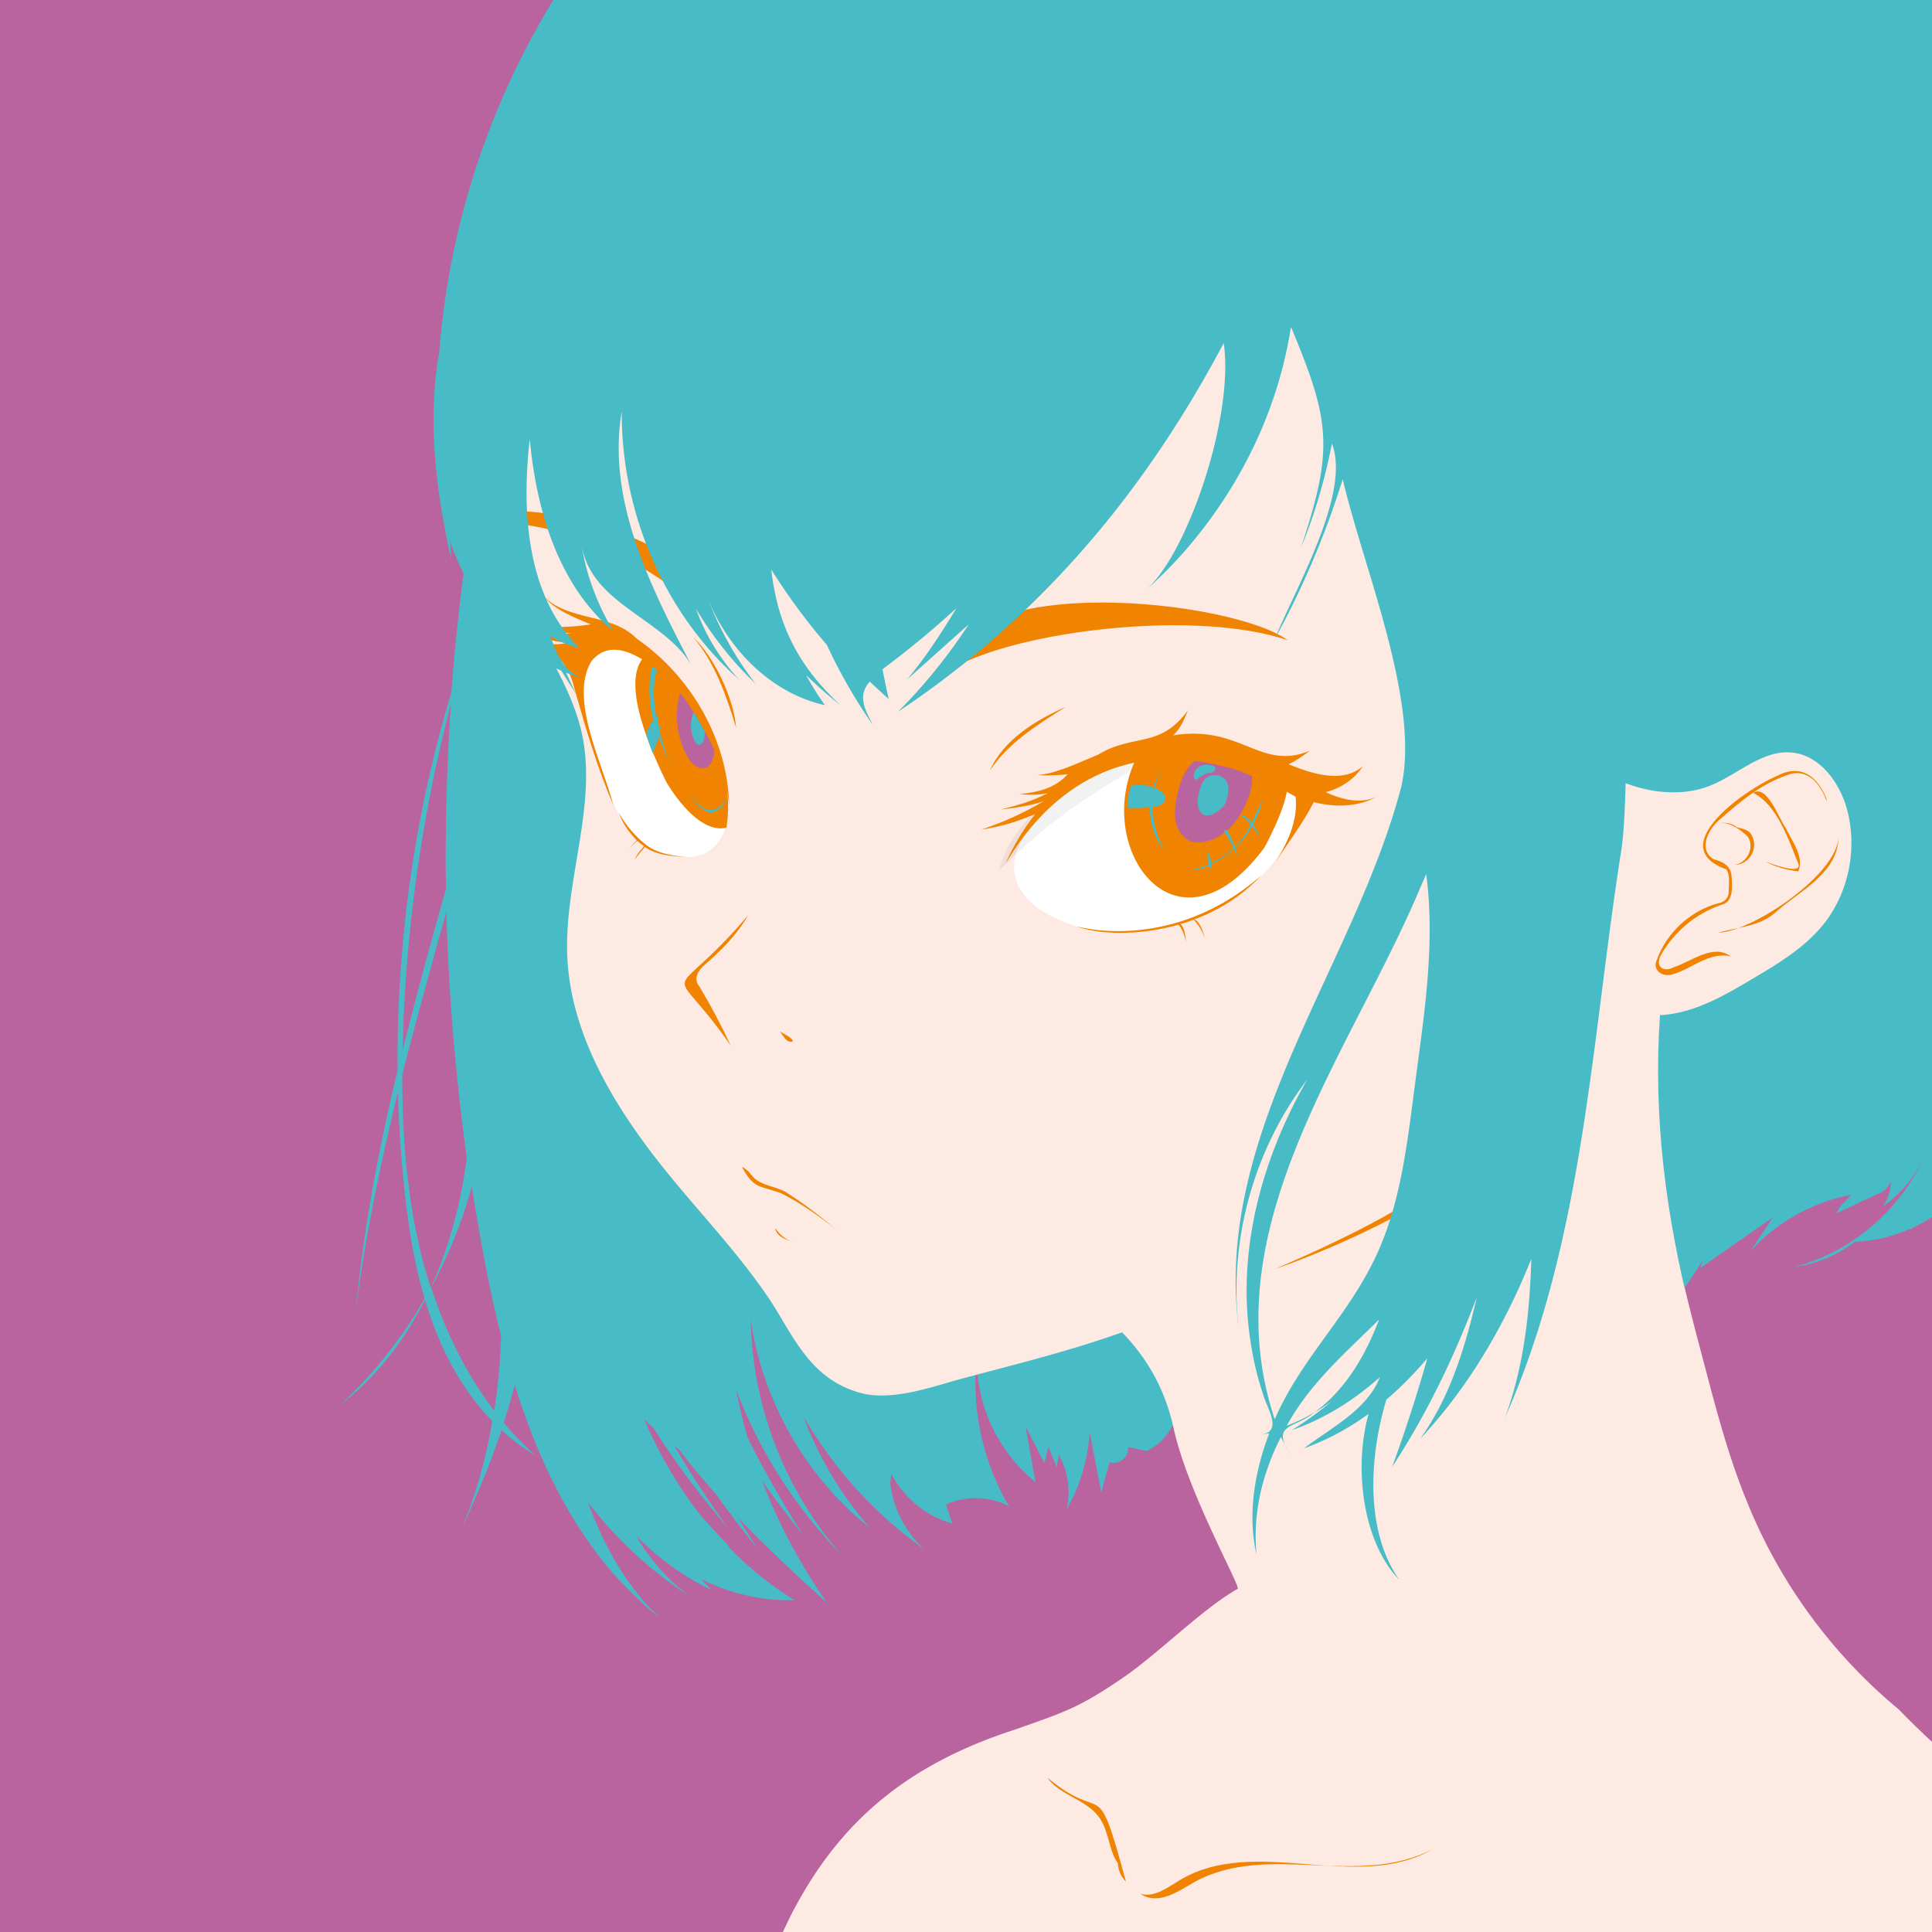
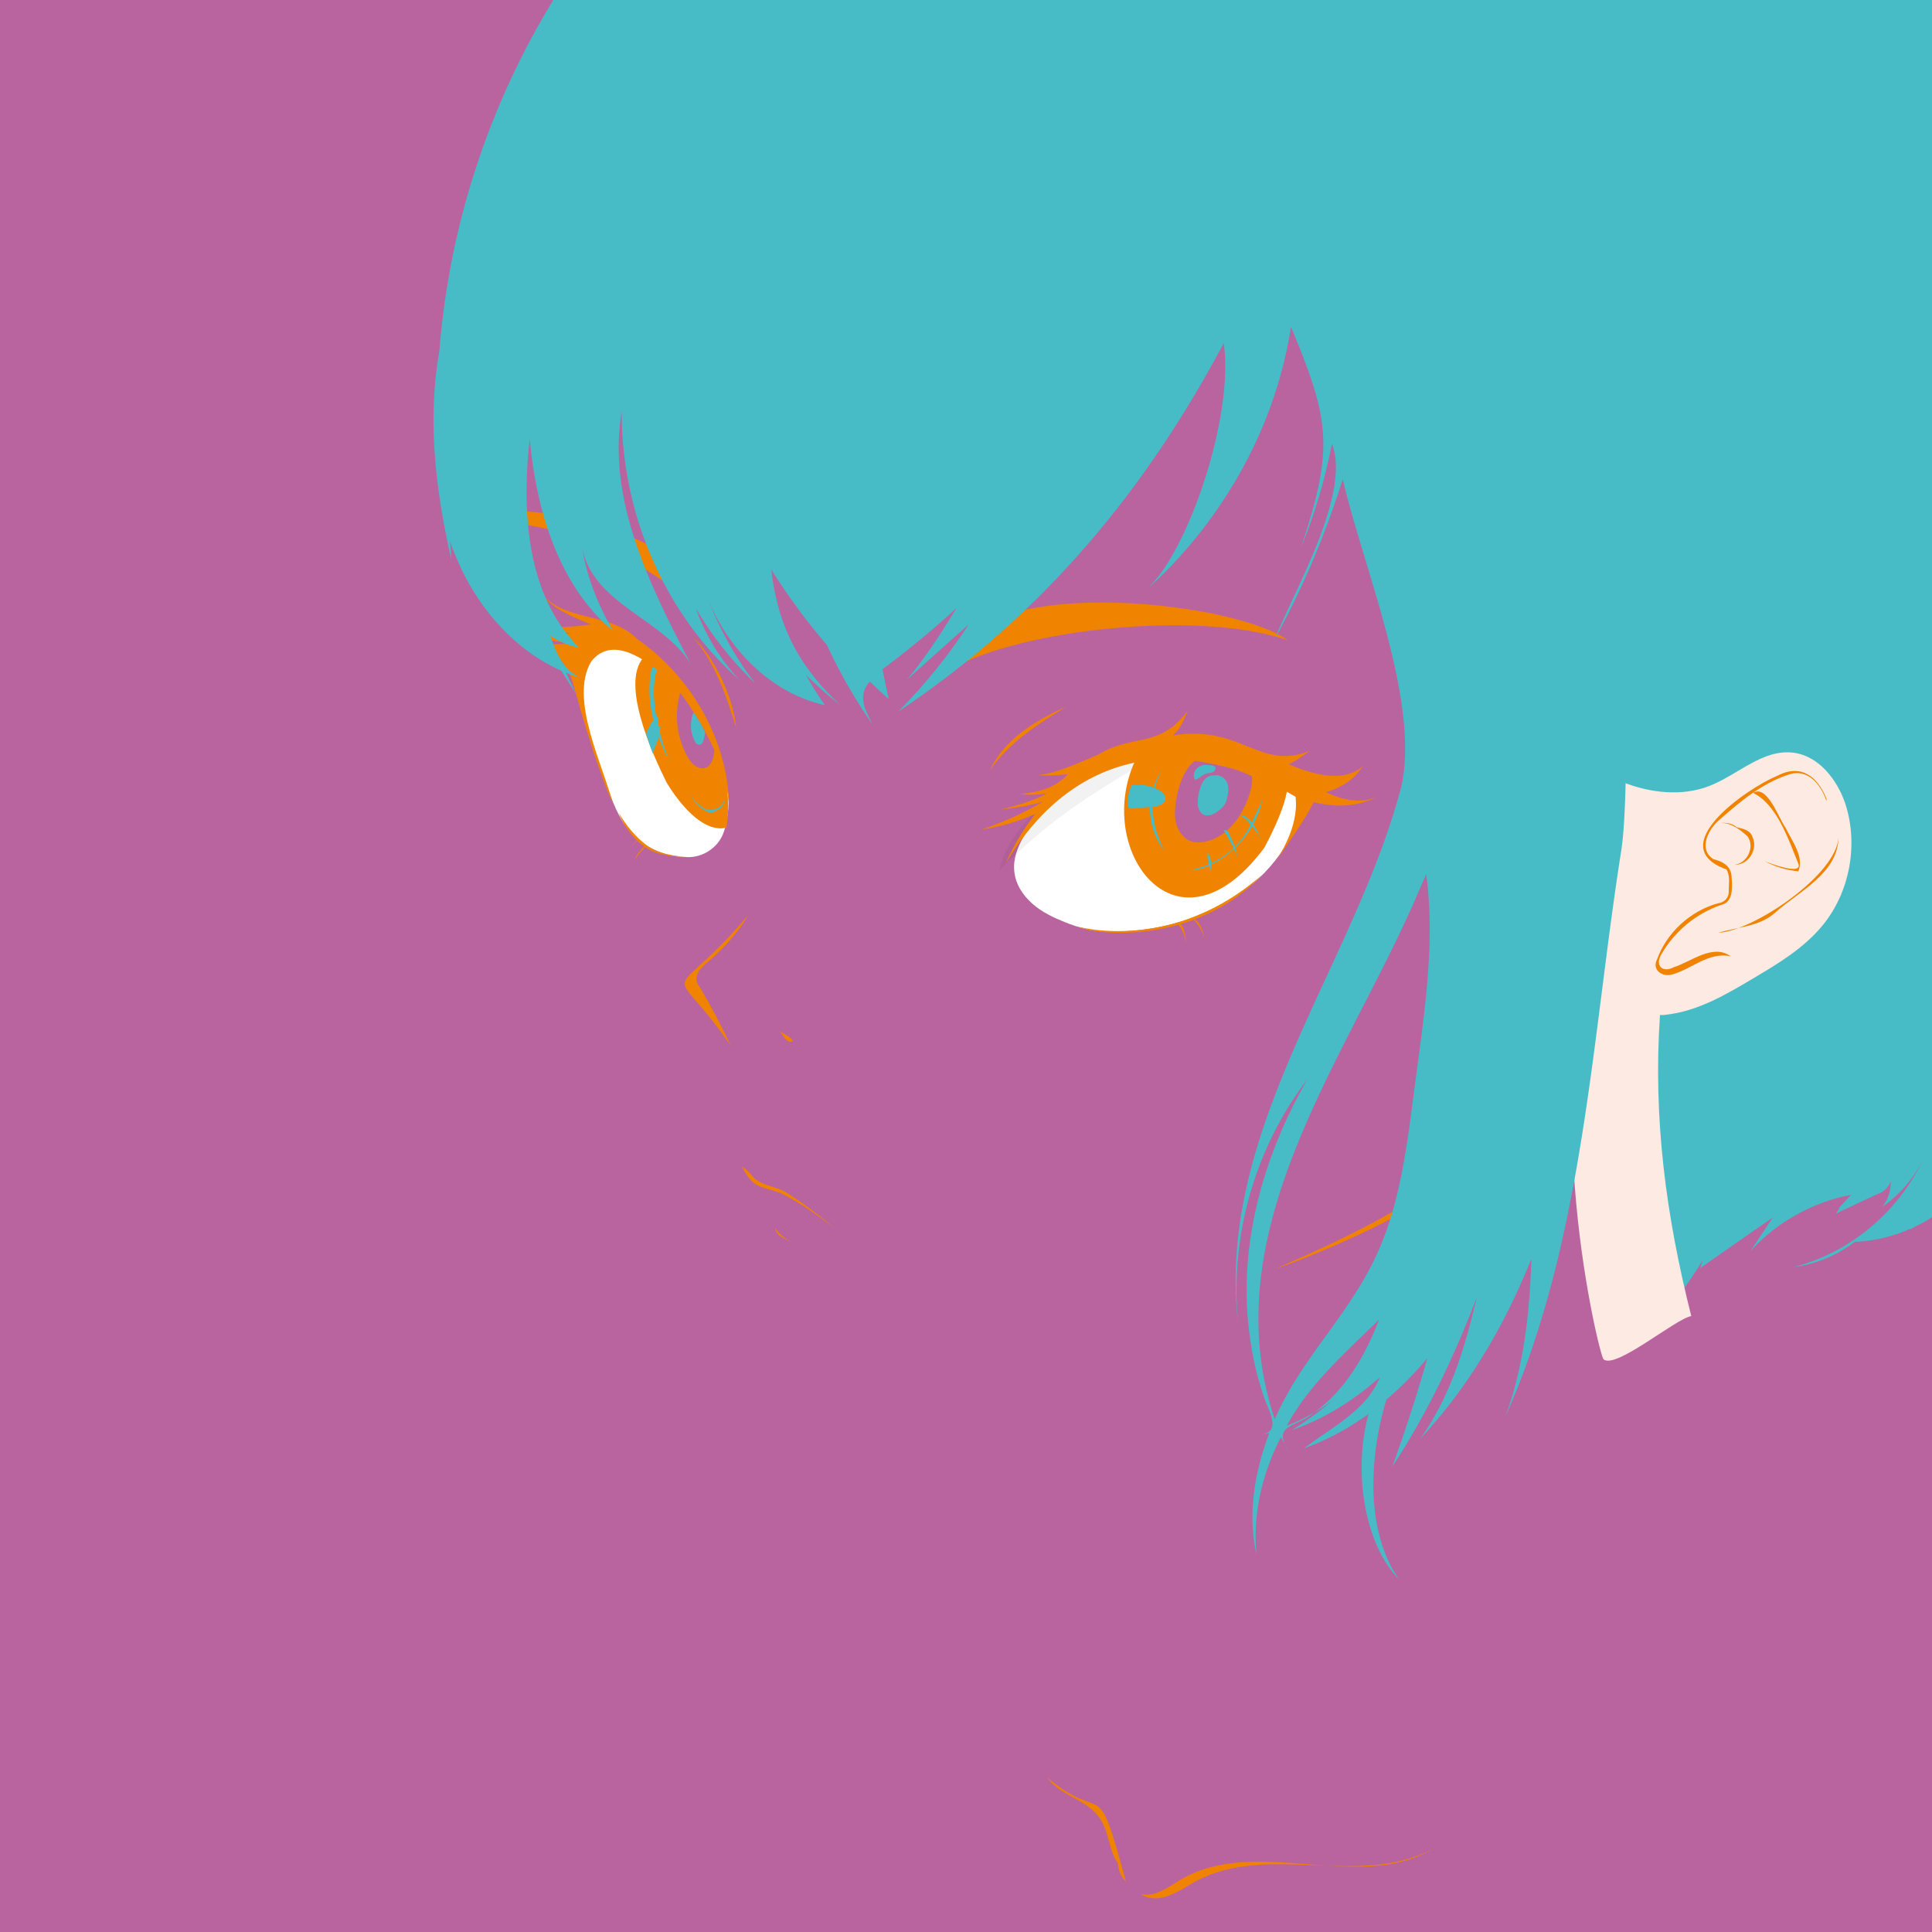
<svg xmlns="http://www.w3.org/2000/svg" xml:space="preserve" style="enable-background:new 0 0 50 50" viewBox="0 0 50 50" y="0" x="0" id="レイヤー_1" version="1.1">
  <style>.st0{fill:#b9649f}.st1{fill:#47bcc6}.st3{fill:#fdeae2}.st4{fill:#fff}.st6{fill:#f08300}</style>
  <path d="M0 0h50v50H0V0z" class="st0" id="レイヤー_20" />
-   <path d="M13.08 8.98c-.71 2.94-1.17 5.93-1.4 8.94-.95 3.16-1.42 6.47-1.39 9.78-.49 2.03-.88 4.08-1.08 6.19.25-1.92.64-3.79 1.09-5.64.02.82.07 1.64.16 2.46.1.98.25 1.96.53 2.9-.58 1.01-1.31 1.93-2.16 2.73.93-.72 1.64-1.66 2.17-2.7.1.33.21.65.34.96.33.8.8 1.56 1.4 2.18-.16.96-.42 1.9-.8 2.79.39-.83.75-1.69 1.04-2.56.26.24.54.46.85.64-.28-.26-.55-.54-.79-.83.1-.33.2-.65.28-.98.73 2.34 1.85 4.53 3.75 6.02-.87-.81-1.44-1.87-1.86-2.99.73.96 1.63 1.79 2.64 2.44-.57-.42-1.04-.96-1.39-1.57.57.58 1.23 1.07 1.96 1.41-.09-.09-.18-.18-.27-.28.75.37 1.58.57 2.41.54-.65-.4-1.23-.88-1.75-1.42.03.02.07.04.1.07-.26-.27-.51-.54-.76-.82-.6-.76-1.09-1.61-1.48-2.51.08.08.17.16.25.24.57.9 1.21 1.75 1.91 2.56-.49-.68-.95-1.38-1.37-2.1l.13.1c.29.39.61.77.94 1.14.35.49.71.96 1.09 1.43-.18-.27-.35-.54-.52-.82.74.77 1.53 1.5 2.31 2.21-.69-.98-1.26-2.05-1.69-3.17.34.48.69.95 1.06 1.4-.52-.81-1-1.65-1.43-2.51-.12-.41-.22-.83-.3-1.25.6 1.6 1.54 3.06 2.73 4.28a9.503 9.503 0 0 1-2.35-6.09c.3 2.1 1.42 4.07 3.08 5.39a9.313 9.313 0 0 1-1.72-2.89c.78 1.35 1.85 2.54 3.13 3.44-.49-.44-.81-1.06-.88-1.71l.03-.23c.02.04.05.08.07.12.33.56.88.99 1.51 1.16-.06-.16-.11-.33-.17-.49.51-.24 1.13-.22 1.63.04a6.338 6.338 0 0 1-.83-3.88c-.02 1.26.54 2.46 1.52 3.26-.09-.48-.17-.96-.26-1.45.16.32.33.64.49.96.03-.14.07-.28.1-.43.07.18.14.35.22.53.02-.11.03-.21.05-.32.24.42.31.93.21 1.4.09-.16.17-.32.24-.48v.02-.02c.2-.48.32-.99.35-1.51.1.52.2 1.04.3 1.57.07-.26.14-.53.22-.79.23.09.52-.15.47-.39.16.03.32.07.48.1.8-.35.99-1.38 1.03-2.26.1-2.14-17.6-26.39-17.62-26.31zm-1.41 9.24c-.11 1.59-.15 3.19-.13 4.79-.39 1.38-.77 2.77-1.12 4.18.06-3.15.54-6.29 1.25-8.97zm-1.26 9.6c.36-1.42.75-2.82 1.14-4.22.06 2.13.24 4.25.53 6.36-.04.31-.09.61-.15.92-.17.84-.43 1.67-.78 2.45-.05-.16-.1-.32-.15-.49-.45-1.63-.59-3.33-.59-5.02zM12.95 35c-.03.5-.08 1.01-.16 1.51-.72-.95-1.26-2.04-1.63-3.19.45-.83.8-1.7 1.05-2.61.11.69.23 1.38.36 2.07.12.6.25 1.2.4 1.8-.01.15-.02.28-.02.42z" class="st1" id="奥の髪" />
  <g id="ベース肌色">
    <path style="fill:none" d="M46.69 24.26c-.36.36-.47.43-.71.59-.24.15-.57.05-.98.49-.54.59-.69.55-1.04.64-.3.07-.63.05-.95.03-.53 3.1.29 6.27 1.1 9.32.31 1.18.63 2.36 1.08 3.49.82 2.04 2.1 3.88 3.95 5.43.28.29.57.56.86.84V18.85c-.72.78-1.47 1.52-2.05 2.11.48 1.18-.9 2.94-1.26 3.3zM20.61 49.3c1.26-2.33 3.04-3.69 5.66-4.54 1.31-.46 1.68-.57 2.82-1.36.9-.62 2.06-1.79 2.94-2.28.08-.05-1.31-2.5-1.66-4.17-.24-1.14-.8-1.92-1.33-2.47-1.38.49-2.69.8-4 1.16-.85.23-1.77.59-2.64.44-1.45-.31-1.88-1.56-2.51-2.49-.99-1.46-2.19-2.6-3.23-4.03s-1.91-3.07-1.98-4.83c-.08-2.02.87-4.08.31-6.02-.52-1.8-2-3.22-2.15-5.11-.24-3.14-.21-5.53.85-8.8.5-1.55 1.16-2.8 2.52-4.56.02-.04.08-.12.17-.24H0v50h20.26c.11-.24.22-.47.35-.7z" />
-     <path d="M13.69 4.8c-1.07 3.27-1.1 5.66-.85 8.8.15 1.88 1.63 3.3 2.15 5.11.56 1.94-.39 4-.31 6.02.07 1.77.94 3.41 1.98 4.83 1.04 1.43 2.24 2.57 3.23 4.03.63.93 1.06 2.17 2.51 2.49.86.15 1.79-.22 2.64-.44 1.31-.35 2.62-.67 4-1.16.53.55 1.08 1.33 1.33 2.47.36 1.67 1.75 4.12 1.66 4.17-.88.49-2.04 1.66-2.94 2.28-1.15.79-1.51.9-2.82 1.36-2.62.85-4.4 2.22-5.66 4.54-.13.23-.24.47-.35.7H50v-4.92c-.29-.27-.58-.55-.86-.84a13.58 13.58 0 0 1-3.95-5.43c-.46-1.13-.77-2.31-1.08-3.49-.81-3.05-1.62-6.22-1.1-9.32.32.02.65.04.95-.03.35-.08.5-.05 1.04-.64.41-.44.73-.34.97-.49s.35-.23.71-.59 1.74-2.12 1.26-3.3c.59-.6 1.34-1.33 2.05-2.11V0H16.38l-.18.24C14.84 2 14.19 3.25 13.69 4.8z" class="st3" />
    <path d="M26.73 21.27c-.26.39-.53.82-.48 1.28.03.33.22.62.47.84s.55.36.85.48c.33.13.67.23 1.02.24.19 0 1.02.03 1.95-.25.62-.19 1.17-.5 1.39-.64.93-.56 1.61-1.51 1.84-2.57.01-.06.03-.12.01-.18-.02-.07-.08-.12-.13-.17-.85-.73-2.01-.99-3.13-.97-.78.01-1.58.14-2.25.53-.64.35-1.18.87-1.54 1.41z" class="st4" />
    <path style="opacity:.051;enable-background:new" d="M25.86 22.53c.63-.64 1.32-1.23 2.07-1.74.58-.4 1.19-.76 1.8-1.12-.71 0-1.43.21-2.02.6-.1.07-.21.14-.31.22-.7.52-1.35 1.2-1.54 2.04z" />
    <path d="M15.36 16.59c-.15-.06-.48.17-.54.32-.05.15-.02.32.01.47.24 1.1.57 2.19.98 3.24.08.21.17.42.29.62.34.55.95.93 1.64.94.37.03.74-.17.92-.49.08-.14.12-.31.15-.47.04-.2.05-.4.04-.61-.02-.23-.11-.72-.18-.94-.09-.3-.58-1.31-.72-1.52-.15-.23-.65-.76-.74-.83-.26-.2-.57-.47-.88-.59-.31-.13-.73-.25-.97-.14z" class="st4" />
  </g>
  <path d="M42.28 34.62c.81-.54 1.32-1.25 1.79-2.01-.02.07-.05.14-.07.21.63-.44 1.25-.88 1.88-1.31-.19.29-.39.58-.58.87.68-.75 1.61-1.27 2.61-1.46-.1.11-.2.21-.3.32-.04.1-.07.13-.1.17.35-.17.7-.33 1.06-.5.17-.05.31-.18.36-.34.01.24-.07.47-.21.66.46-.32.83-.76 1.07-1.27-.63 1.38-1.9 2.46-3.37 2.83.57-.07 1.12-.3 1.58-.65.5-.02 1-.14 1.46-.35l-.03.03c.05-.03.09-.05.14-.08.15-.07.29-.15.43-.24V0H38.24s4.1 34.25 4.04 34.62z" class="st1" id="側面_x3001_後髪" />
  <g id="耳">
    <path d="M47.76 20.81c-.21-.63-.69-1.25-1.35-1.33-.79-.1-1.43.57-2.17.86-.72.28-1.54.18-2.25-.1-.25-.1-.41 1.69-.5 4.06-1.75 3.89-.11 10.78.01 10.88.32.26 1.86-1.05 2.27-1.12-.66-2.62-.99-5.13-.81-7.79.05 0 .11 0 .16-.01.81-.09 1.53-.51 2.22-.92.66-.39 1.33-.79 1.82-1.38.71-.86.94-2.09.6-3.15z" class="st3" />
    <path d="M28.93 48.22c.01.18.08.35.21.48-.79-2.91-.51-1.42-2.04-2.7.32.46.99.56 1.33 1.01.28.37.26.89.5 1.21zm8.16-.37c-1.97 1.15-4.6-.37-6.56.81-.32.19-.66.46-1.02.35.47.32 1.01-.08 1.43-.32 1.92-1.02 4.19.18 6.15-.84zm-7.59-28.4c-1.35 2.35.89 5.62 3.22 2.49.12-.22.79-1.49.55-1.86-1.08-.64-2.48-.77-3.77-.63zm-12.78-2.5c-.73.63.17 2.57.53 3.3.29.48.92 1.32 1.55 1.17.26-1.6-.67-3.47-2.08-4.47-.01-.01-.01-.01 0 0z" class="st6" />
    <path d="M35.68 20.59c-.41.24-.95.11-1.37-.09.39-.1.74-.33.96-.67-.53.46-1.33.19-1.92-.05.19-.09.37-.22.55-.35-1.3.53-1.77-.68-3.54-.4.18-.16.29-.41.38-.64-.74 1-1.4.58-2.32 1.14-.53.22-1.11.5-1.58.53.34.02.52 0 .79-.02-.33.36-.75.46-1.24.51.26.03.49.02.72-.02-.44.22-.68.28-1.2.42.6-.07.9-.14 1.11-.22-.55.32-.96.51-1.62.74.66-.11.91-.21 1.39-.4-.3.38-.55.8-.75 1.24h.01c1.73-2.89 4.57-3.4 7.48-1.69.07.61-.22 1.22-.54 1.72.34-.52.72-1.02 1.01-1.58.56.14 1.18.13 1.68-.17zm-3.03 2.06c-1.8 1.58-3.77 1.57-4.77 1.33.81.31 3.22.32 4.77-1.33z" class="st6" />
    <path d="M30.88 23.79c.14.14.25.32.3.51-.03-.16-.13-.49-.3-.51zm-.41.1c.12.14.2.32.22.51 0-.13-.04-.52-.22-.51zm-13.99-7.36c-.65-.67-1.78-.44-2.42-1.11.31.38.79.55 1.23.74-.56.08-1.13.12-1.66-.08.36.17.75.27 1.15.31-.41.04-.82.04-1.2-.09.31.22.7.28 1.08.34-.23.05-.46.05-.68-.04.41.26.76.68.87 1.16.29 1.03.6 2.09 1.02 3.07-.26-1.04-1.15-2.73-.57-3.71.56-.71 1.44 0 1.86.33.89.89 1.59 2.14 1.71 3.4-.03-1.68-.97-3.34-2.39-4.32zm.26 5.35c-.3-.23-.54-.52-.73-.85.11.29.27.51.47.72-.08.07-.15.15-.2.24.05-.09.13-.16.21-.23.06.05.12.1.18.14-.09.1-.19.21-.24.34.08-.11.17-.22.26-.32.32.22.71.24 1.1.26-.36-.03-.75-.08-1.05-.3zm8.88-1.94c.35-.8 1.2-1.31 1.97-1.65-.74.46-1.5.94-1.97 1.65zm-7.68-3.45c.55.52 1.05 1.59 1.11 2.34-.25-.82-.54-1.67-1.11-2.34zm6.68.82c.19-2.52 7.24-1.81 8.71-.74-2.34-.8-6.94-.27-8.71.74zm-6.51-1.75c.2-1.49-4.86-2.95-5.8-2.06 2-.06 3.93.77 5.41 1.95.15.15.33.16.39.11zm.15 9.39c.42-.37.82-.77 1.1-1.26-2.12 2.49-2.09.99-.45 3.37-.24-.52-.51-1.03-.81-1.53-.17-.2-.03-.43.16-.58zm2.14 1.87c-.07-.04-.15-.09-.22-.13.09.1.17.32.34.26-.01-.06-.07-.09-.12-.13zm-1.2 3.38c.32.58.44.47 1.01.68.51.25.98.59 1.43.94-.42-.35-.87-.7-1.34-.99-.26-.13-.58-.15-.79-.35-.09-.1-.17-.22-.31-.28zm.86 1.58c.11.16.26.3.45.36-.18-.06-.41-.14-.45-.36zm17.76-1.59c-1.46 1.12-3.13 1.92-4.82 2.65 1.16-.39 4.29-1.71 4.82-2.65zm9.45-9.52c-.24-.59-.67-.91-1.28-.59-.79.33-2.96 1.83-1.31 2.42.1.16.06.37.06.55.01.18-.11.31-.29.33-.71.2-1.32.76-1.57 1.46-.12.24.1.43.35.39.53-.12.97-.61 1.56-.48-.46-.34-1.02.14-1.47.28-.3.16-.5-.05-.32-.34.34-.59.9-1.05 1.54-1.27.34-.07.29-.51.27-.77-.03-.25-.24-.36-.46-.41-.42-.26-.13-.81.18-1.05.52-.46 1.08-.92 1.75-1.14.49-.18.84.24.99.68" class="st6" />
    <path d="M45.37 20.52c.62.3.92 1.22 1.17 1.83.12.32-.74-.01-.87-.06.27.14.57.23.87.26.16-.38-.17-.79-.33-1.13-.17-.22-.47-1.13-.84-.9zm-1.04.84c.31-.18.67.07.9.29.19.27-.01.69-.34.73.36.01.62-.4.46-.73-.06-.17-.24-.2-.4-.24-.17-.15-.47-.14-.62-.05z" class="st6" />
    <path d="M44.47 24.14c.5-.15 1.07-.16 1.47-.52.62-.56 1.63-1.01 1.64-1.96-.03.97-2.21 2.44-3.11 2.48z" class="st6" />
    <path d="M31.92 19.9c-.31-.09-.66-.16-1-.21-.27.22-.4.59-.47.95-.04.23-.07.46-.01.68s.23.43.45.47c.08.02.17.01.26 0 .59-.1 1-.65 1.18-1.22.05-.15.09-.33.07-.48-.15-.07-.31-.14-.48-.19zm-13.91-1.37c-.12-.2-.26-.41-.4-.59-.02.02-.03.05-.03.08-.13.52-.05 1.09.21 1.56.05.09.11.17.19.23s.19.09.28.06c.16-.06.21-.27.23-.44v-.02c-.14-.3-.31-.6-.48-.88z" class="st0" />
    <path d="M31.41 20.07c-.09-.01-.18.04-.24.11s-.09.16-.12.25c-.04.13-.06.26-.05.39.01.1.05.21.14.26.06.03.14.03.2.01.07-.02.13-.06.18-.1.06-.04.12-.09.16-.15.04-.05.06-.11.07-.17.04-.14.06-.3 0-.43-.06-.12-.22-.21-.34-.17zm-.49.1c-.06-.1-.01-.25.1-.32.1-.07.23-.06.35-.04.03.01.05.01.07.03.04.04 0 .12-.05.14-.05.03-.11.02-.17.04-.13.04-.23.18-.3.15zm-12.91-1.64c-.02-.03-.04-.07-.06-.1-.1.24-.09.52.03.75.02.04.05.09.1.09.04.01.08-.02.1-.05.02-.03.03-.07.04-.11l.03-.15c-.07-.15-.15-.29-.24-.43zm13.66 2.96c.14.22.26.45.36.69a2.54 2.54 0 0 0-.22-.6.218.218 0 0 0-.05-.08c-.03-.01-.06-.02-.09-.01 0 .01 0 .02 0 0zm.47-.35c.1.03.16.12.23.2.04.06.09.11.13.17.05.06.09.12.12.19-.02-.08-.07-.16-.11-.24-.08-.14-.18-.29-.33-.35-.02-.01-.05 0-.04.03zm-.9 1.02c.04.13.06.27.07.41a.6.6 0 0 0-.06-.52c0 .07.01.13-.01.11z" class="st1" />
    <path d="M32.67 20.7c-.14.29-.26.6-.44.88-.32.49-.86.84-1.45.94.19.01.38-.06.55-.14.67-.32 1.18-.95 1.34-1.68zm-2.59-.79c-.21.31-.33.68-.32 1.05.01.37.13.74.36 1.04-.16-.33-.27-.68-.29-1.05s.07-.73.25-1.04zm-11.33.78c-.05.19-.25.31-.45.26-.08-.02-.14-.07-.2-.12a.819.819 0 0 1-.22-.27c.08.2.24.36.44.45.04.01.07.03.11.02.02 0 .04-.01.05-.02.14-.06.27-.16.27-.32zm-1.71-1.89c0-.09-.01-.18-.01-.26-.07.03-.12.09-.16.15-.06.1-.11.2-.15.31.06.17.11.34.18.51.01-.03.02-.06.02-.09.03-.1.08-.19.11-.29.02-.08.04-.16.05-.24.01-.03.01-.07.01-.1-.01 0-.03 0-.05.01z" class="st1" />
    <path d="M29.46 20.91c-.14.01-.26.05-.27-.04-.02-.36.09-.55.11-.55.23-.03.47.01.68.12.09.05.18.12.18.22 0 .07-.05.14-.12.17s-.14.04-.21.05c-.15.01-.31.02-.37.03zm-12.58-3.66c-.1.37-.2 1.23.44 2.44 0 0-.61-1.42-.32-2.36l-.12-.08z" class="st1" />
  </g>
  <path style="opacity:.071;enable-background:new" d="M28.67 47.69c0 .02-.01.03-.01.05 0-.01.01-.02.01-.05z" id="シャドウ" />
  <path d="M11.37 9.09c-.32 1.81-.09 3.62.31 5.39l-.03-.47c.48 1.43 1.5 2.74 2.88 3.35.12.2.25.4.38.6-.09-.18-.17-.36-.26-.55.12.05.24.09.36.13-.45-.22-.62-.66-.77-1.09.22.15.48.26.75.31-1.38-1.36-1.49-3.57-1.28-5.4.17 1.87.76 3.81 2.16 4.97-.42-.71-.71-1.49-.81-2.2.24 1.49 2.1 1.88 2.82 3.06-1.04-2-2.18-4.24-1.79-6.54-.01 2.61 1.09 5.22 3.04 6.94a5.36 5.36 0 0 1-1.12-1.84c.42.71.94 1.37 1.54 1.94-.51-.66-.92-1.39-1.22-2.17.53 1.3 1.63 2.42 3.02 2.73-.18-.25-.34-.51-.49-.78.28.27.57.53.88.77-1.07-1-1.61-2.04-1.78-3.5.43.68.91 1.34 1.44 1.95.33.72.73 1.41 1.18 2.06-.12-.28-.44-.7-.07-1.11.16.15.32.3.49.45-.06-.26-.11-.51-.16-.77.06-.05.91-.66 1.91-1.58-.44.74-.87 1.36-1.27 1.84.53-.47 1.06-.95 1.59-1.42-.53.81-1.14 1.57-1.83 2.26 4.1-2.73 6.66-6.21 8.43-9.54.28 1.92-.98 5.59-2.07 6.43.06-.05 3.13-2.49 3.81-6.85 1.02 2.44 1.11 3.15.26 5.71.36-.87.62-1.77.8-2.69.5 1.29-.96 3.77-1.47 5.04.71-1.29 1.3-2.68 1.75-4.12.53 2.29 2 5.73 1.52 7.94-1.23 4.71-4.88 8.96-4.21 14.06-.27-2.27.38-4.64 1.77-6.46-1.18 2.05-1.84 4.46-1.46 6.82.07.46.18.92.33 1.36.1.34.51.94-.08 1.01.08-.01.15-.02.23-.04-.38.99-.57 2.1-.33 3.15-.11-1.1.17-2.15.63-3.05.08.15.16.3.25.44-.54-.79.13-.66.62-1.08-.23.14-.47.25-.72.35.6-1.1 1.53-1.9 2.39-2.75-.35.92-.86 1.81-1.67 2.4.16-.09.31-.19.46-.3-.33.28-.68.53-1.04.76.85-.3 1.6-.77 2.27-1.37-.32.84-1.26 1.31-1.96 1.84.6-.21 1.16-.52 1.67-.89-.39 1.38-.16 3.31.79 4.29-.88-1.25-.78-3.17-.33-4.66.38-.32.73-.68 1.06-1.07-.27.95-.57 1.88-.91 2.81.9-1.37 1.61-2.86 2.19-4.39-.3 1.29-.69 2.59-1.47 3.67 1.26-1.34 2.2-2.96 2.88-4.66-.04 1.41-.2 2.84-.7 4.16v-.01c2.06-4.59 2.25-9.8 3.03-14.73.48-3.16-.56-22-.56-22H14.32c-1.69 2.76-2.7 5.89-2.95 9.09zm25.35 13.97c.06-.15.13-.29.19-.44.25 1.89-.08 3.8-.32 5.67-.17 1.33-.35 2.69-.82 3.85-.71 1.78-2.04 2.89-2.78 4.59-1.64-4.9 1.9-9.37 3.73-13.67z" class="st1" />
</svg>